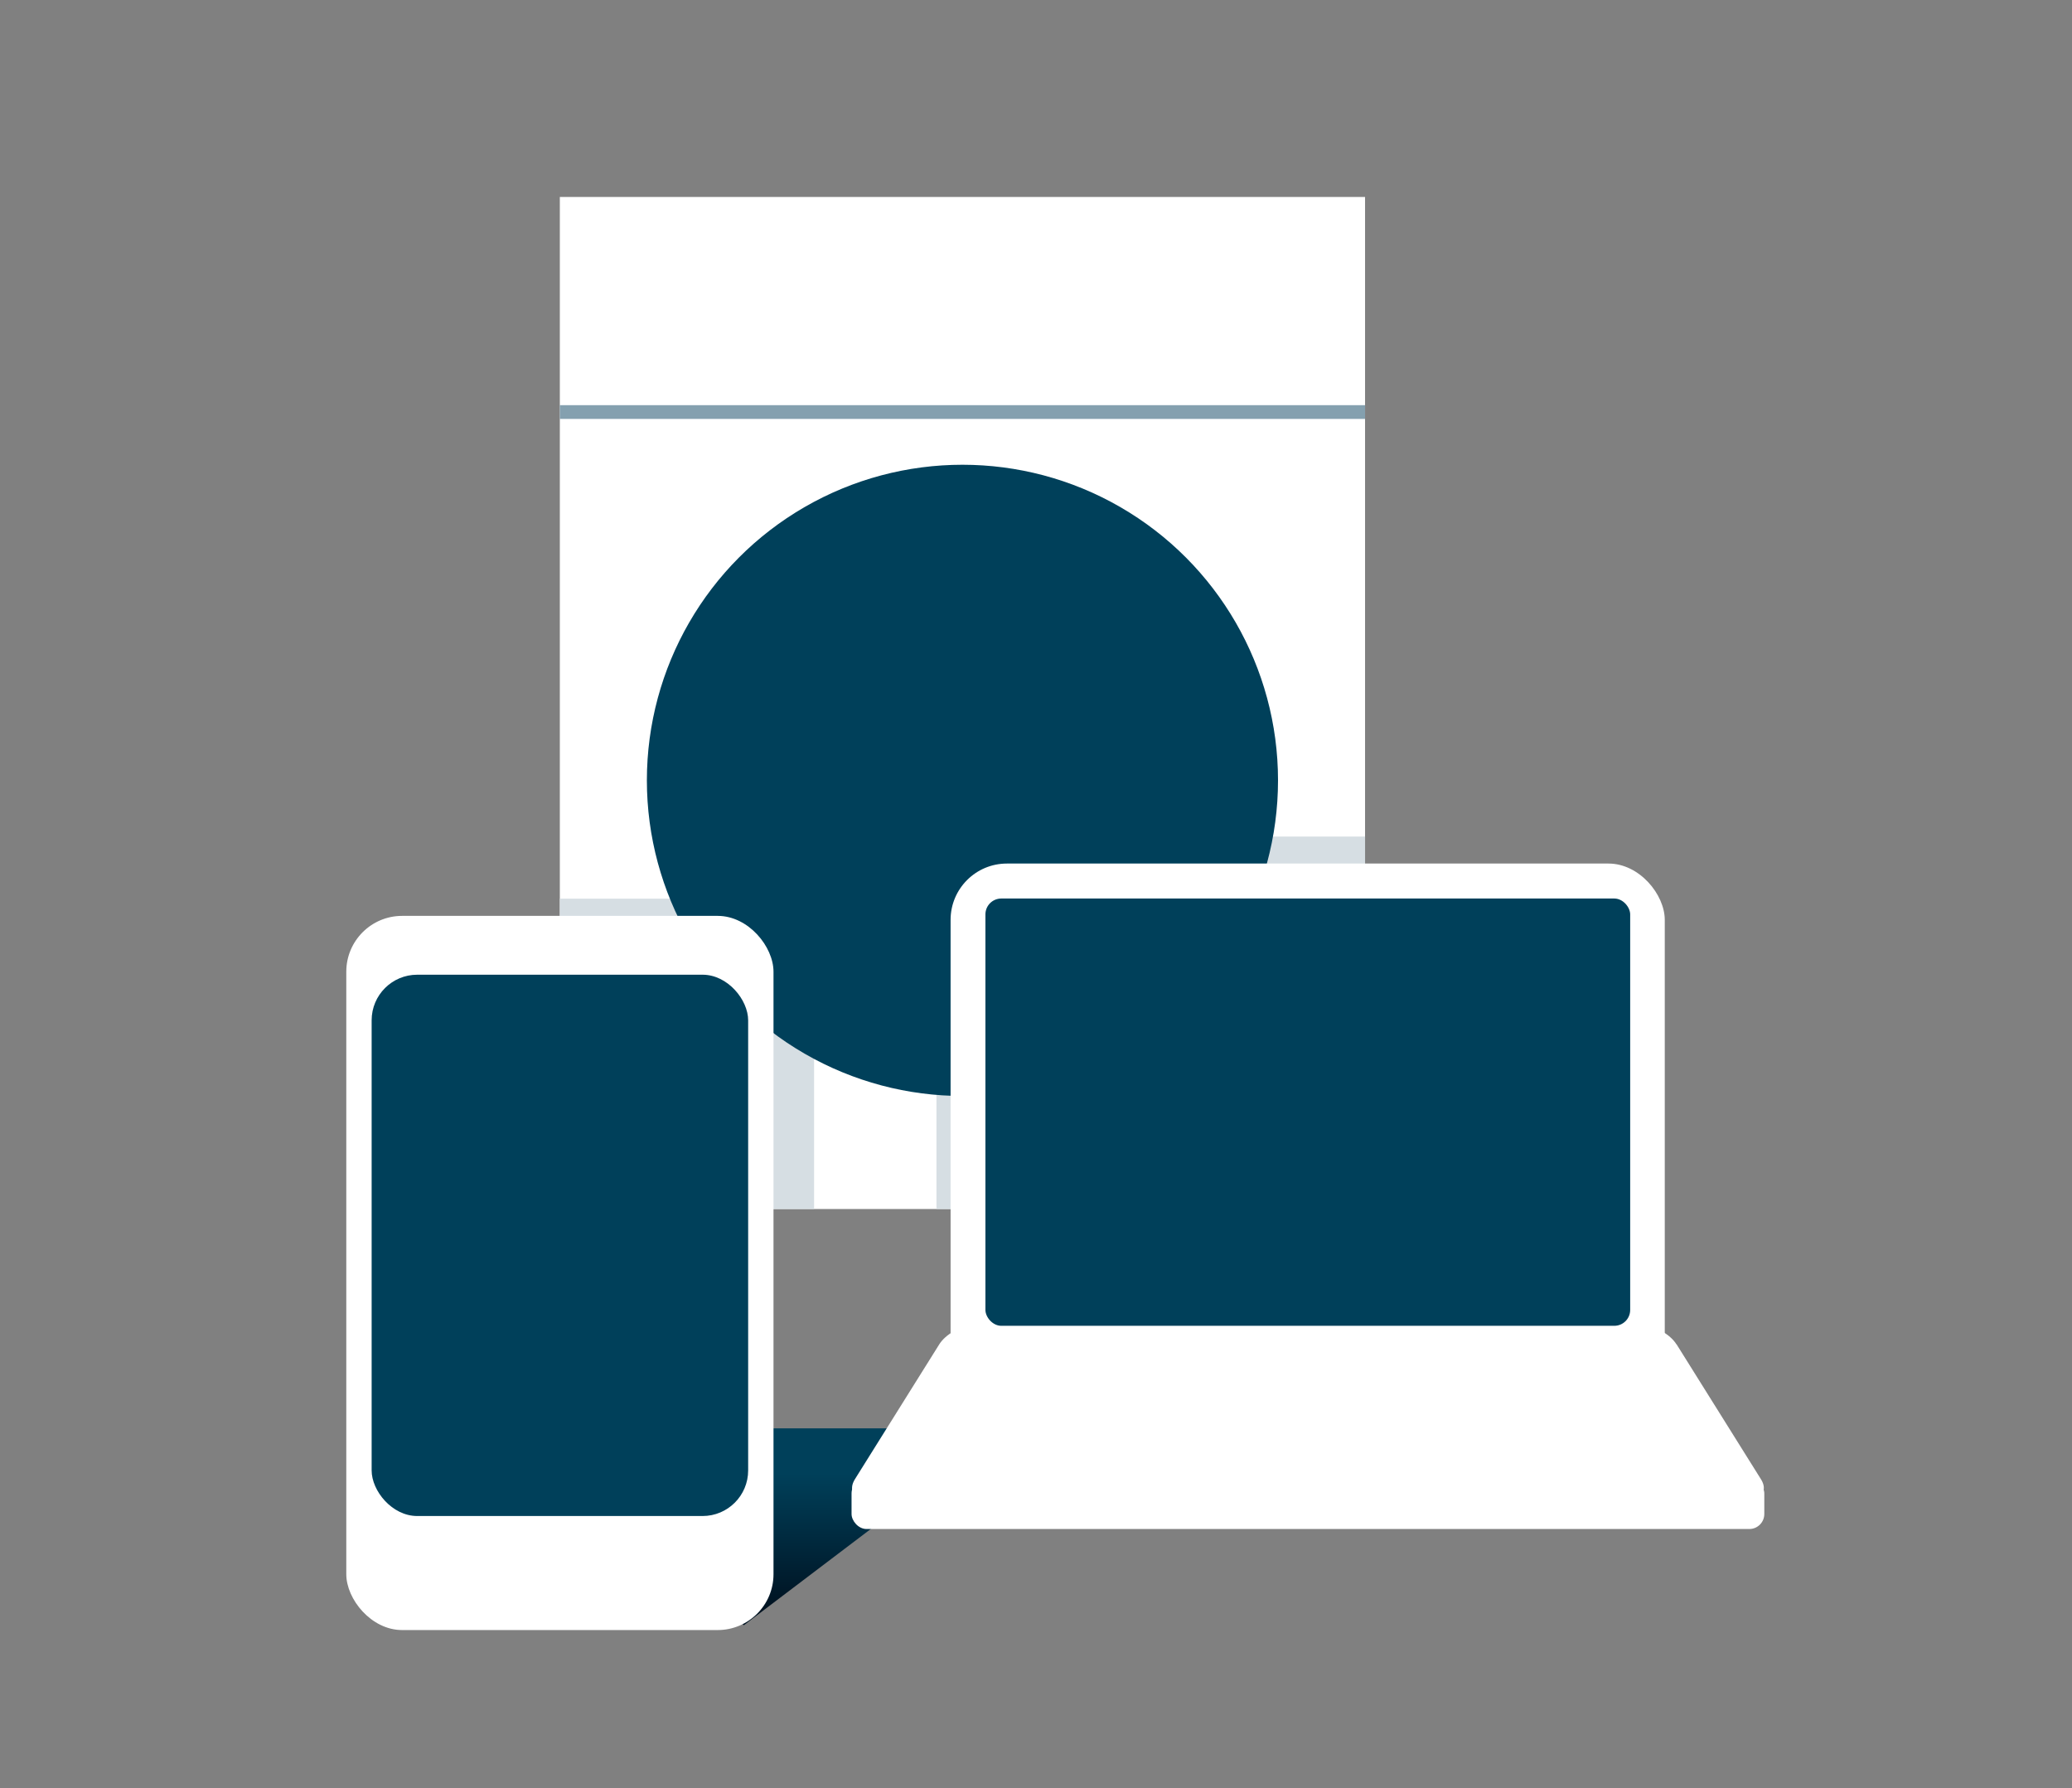
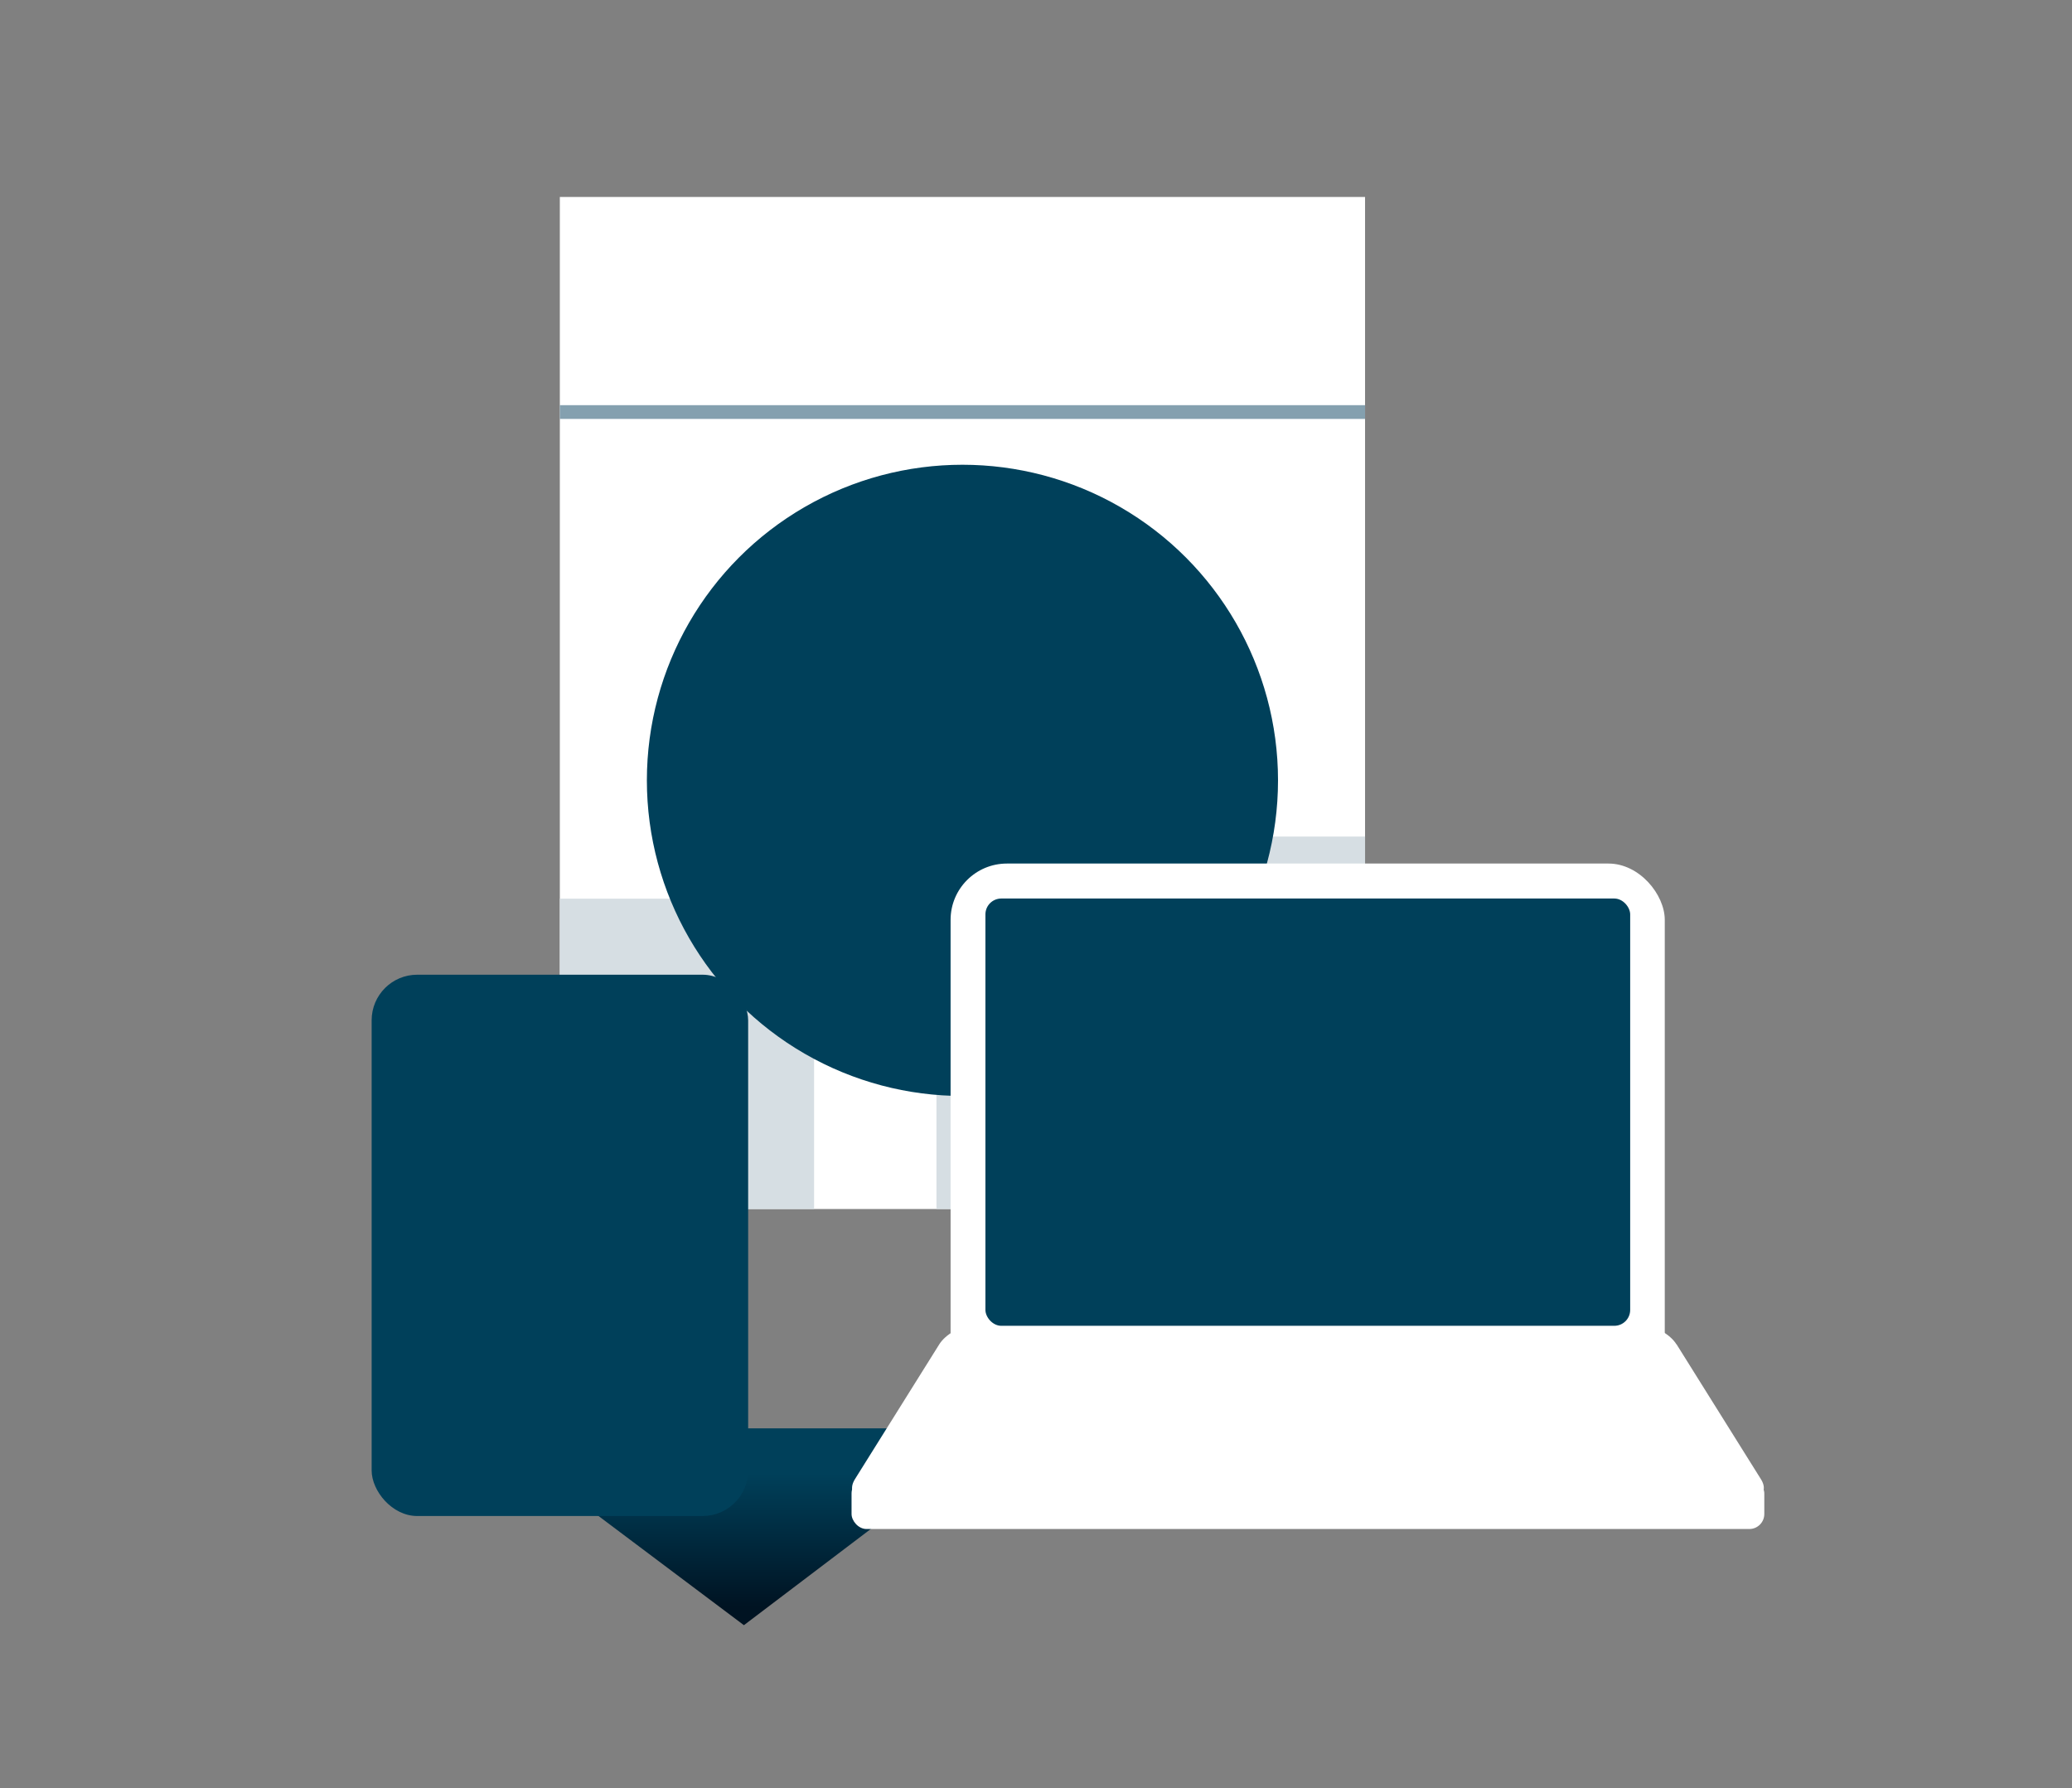
<svg xmlns="http://www.w3.org/2000/svg" viewBox="0 0 165.92 143.16">
  <rect x="0" y="0" width="165.92" height="143.16" fill="#808080" stroke="none" />
  <defs>
    <style>.e{fill:url(#d);}.f{fill:none;}.g{fill:#00405a;}.h{fill:#fff;}.i{fill:#84a0af;}.j{fill:#d6dee3;}</style>
    <linearGradient id="d" x1="59.47" y1="128.67" x2="59.47" y2="117.85" gradientTransform="matrix(1, 0, 0, 1, 0, 0)" gradientUnits="userSpaceOnUse">
      <stop offset="0" stop-color="#001322" />
      <stop offset=".99" stop-color="#00405a" />
    </linearGradient>
  </defs>
  <g id="a" />
  <g id="b">
    <g id="c">
      <rect class="f" width="165.92" height="143.16" rx="1.2" ry="1.2" />
      <g>
        <polygon class="e" points="59.57 130.12 80.36 114.36 38.58 114.36 59.57 130.12" />
        <g>
          <rect class="h" x="44.83" y="15.77" width="64.48" height="81.03" />
          <path class="j" d="M65.2,96.8h-20.37v-24.85h15.8c2.51,0,4.56,2.01,4.56,4.47v20.38Z" />
          <path class="j" d="M75,96.8h34.31v-29.82h-26.63c-4.23,0-7.69,2.41-7.69,5.36v24.46Z" />
          <circle class="g" cx="77.07" cy="62.48" r="25.27" />
          <g>
            <g>
              <rect class="h" x="76.12" y="69.14" width="57.19" height="42.25" rx="4.51" ry="4.51" />
              <path class="h" d="M134.25,107.64c-.51-.82-1.72-1.49-2.68-1.49h-53.68c-.96,0-2.17,.67-2.68,1.49l-6.75,10.79c-.51,.82-.14,1.49,.82,1.49h70.91c.96,0,1.34-.67,.82-1.49l-6.75-10.79Z" />
              <rect class="h" x="68.19" y="118.37" width="73.09" height="4.05" rx="1.2" ry="1.2" />
            </g>
            <rect class="g" x="78.91" y="71.94" width="51.63" height="34.21" rx="1.27" ry="1.27" />
          </g>
          <rect class="i" x="44.83" y="32.44" width="64.48" height="1.1" />
          <g>
-             <rect class="h" x="27.73" y="73.33" width="34.21" height="57.18" rx="4.47" ry="4.47" />
            <rect class="g" x="29.76" y="78.04" width="30.15" height="43.34" rx="3.65" ry="3.65" />
          </g>
        </g>
      </g>
    </g>
  </g>
</svg>